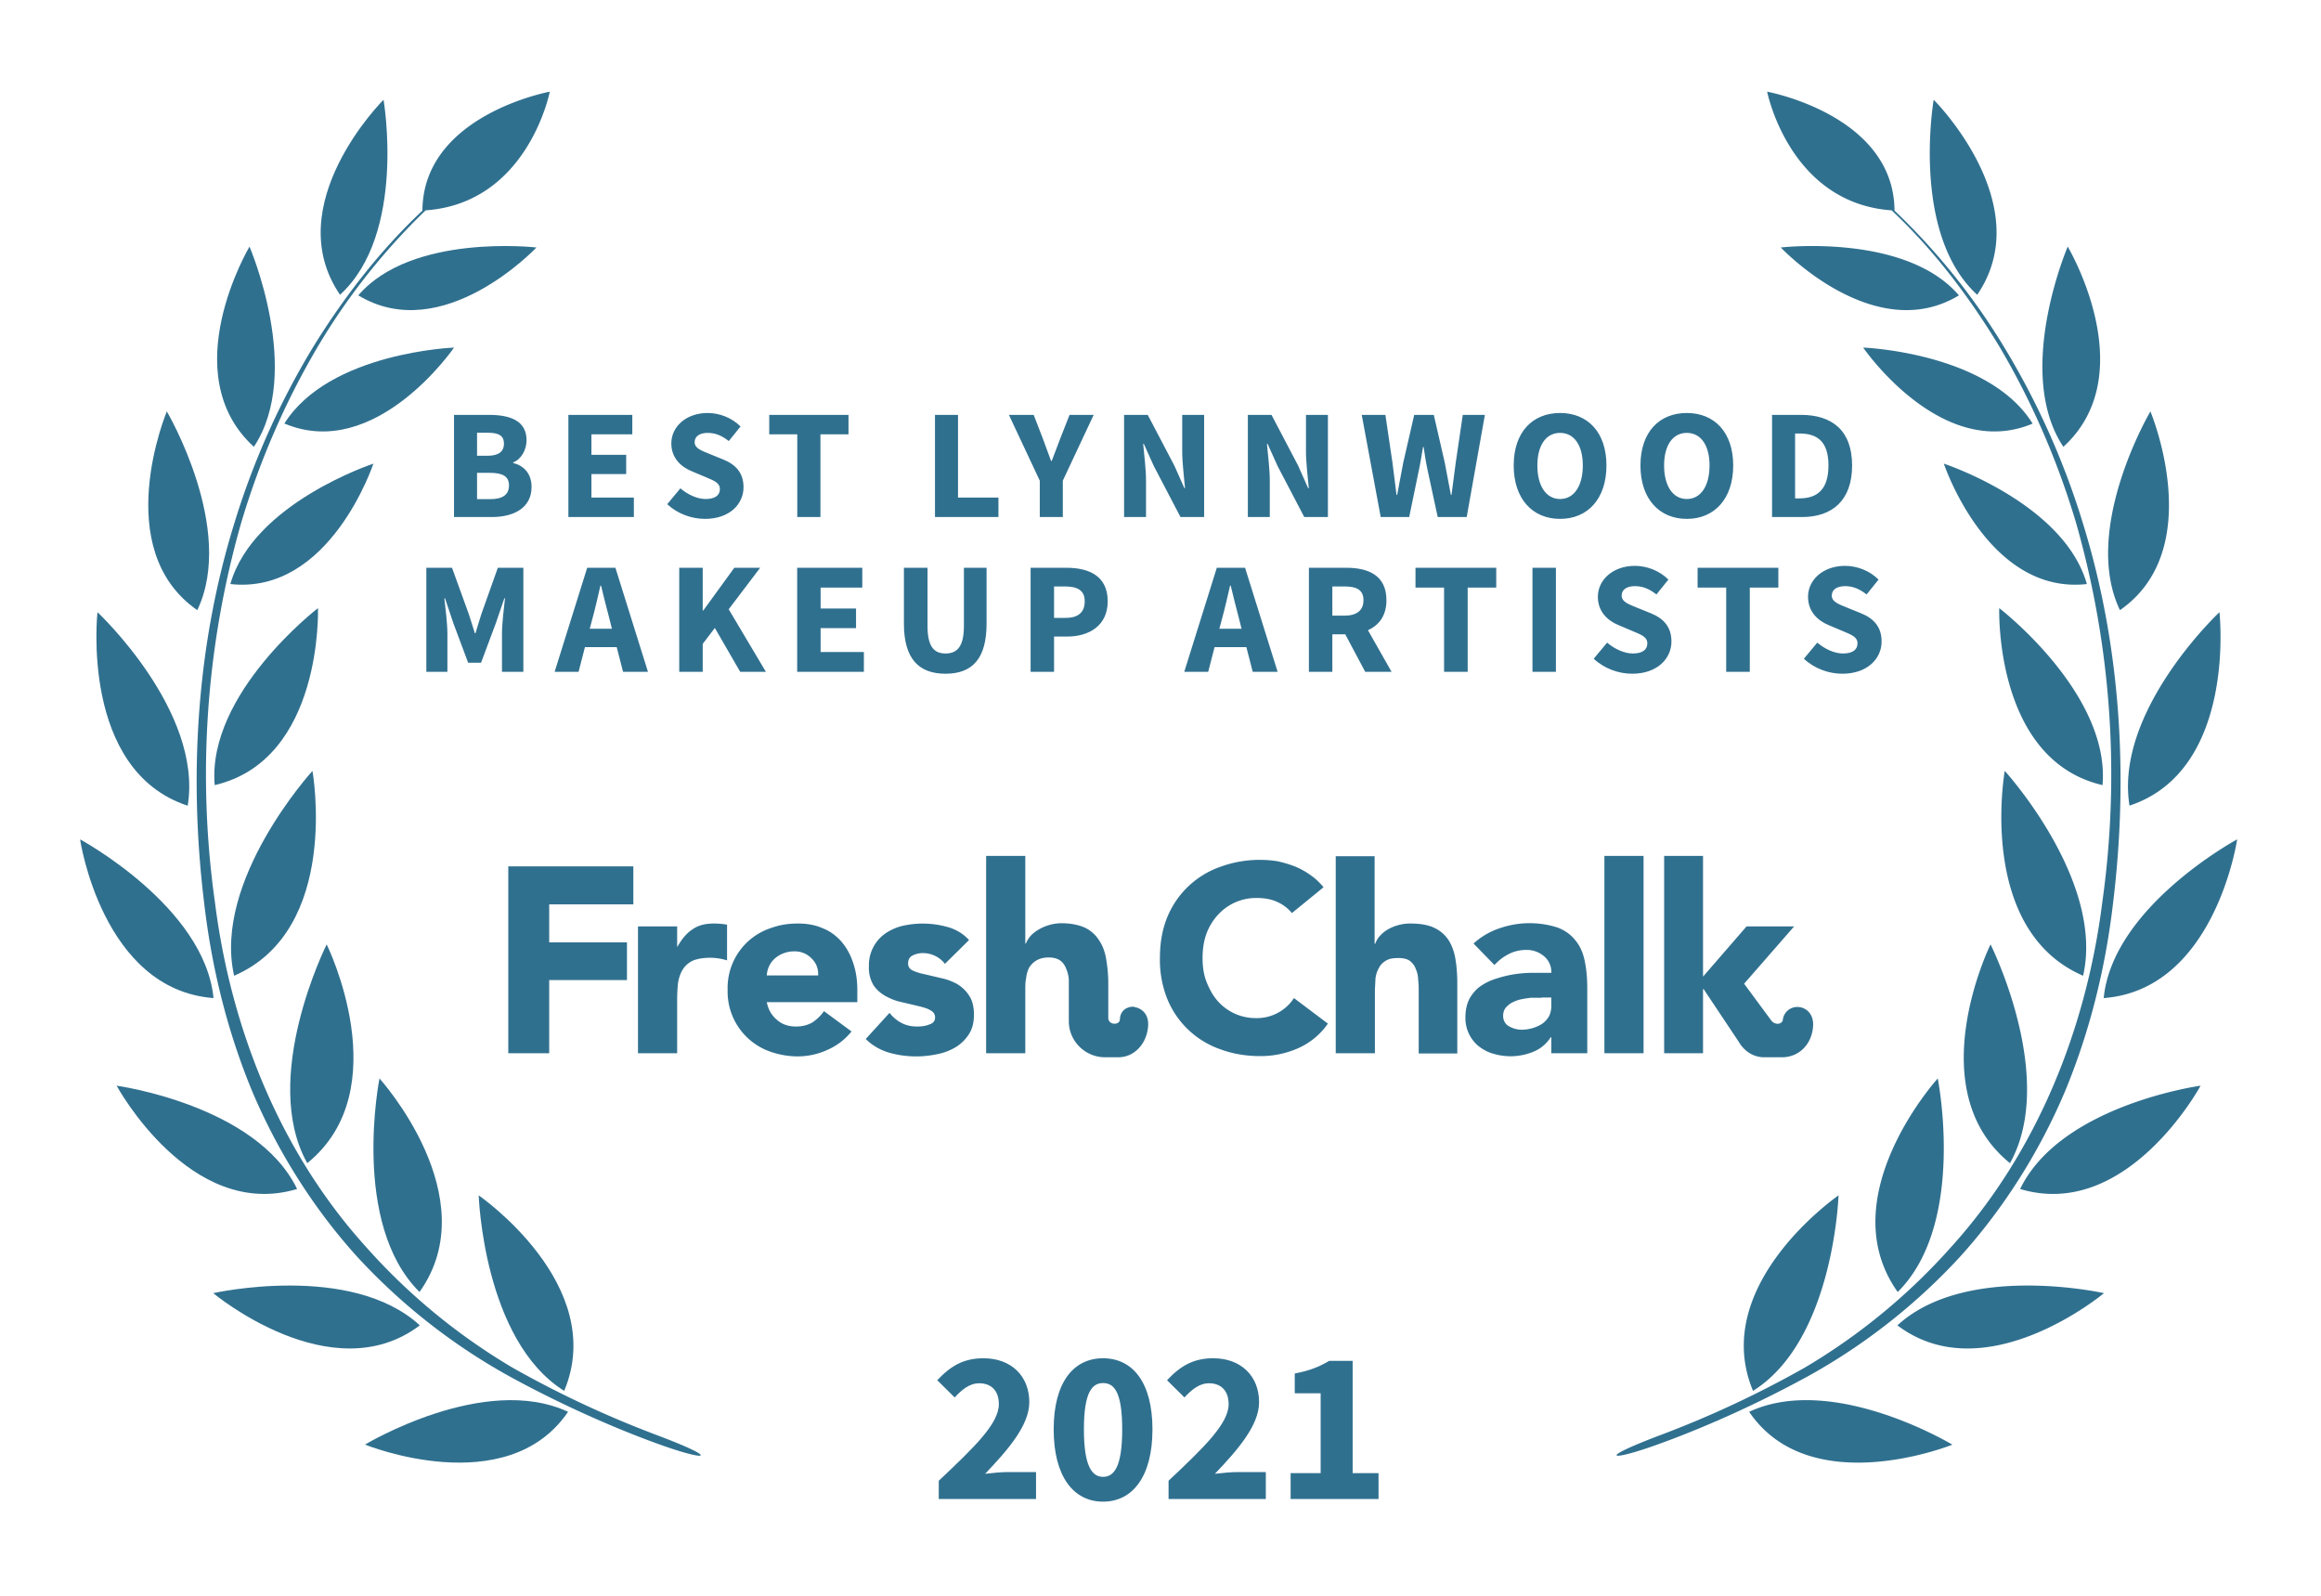
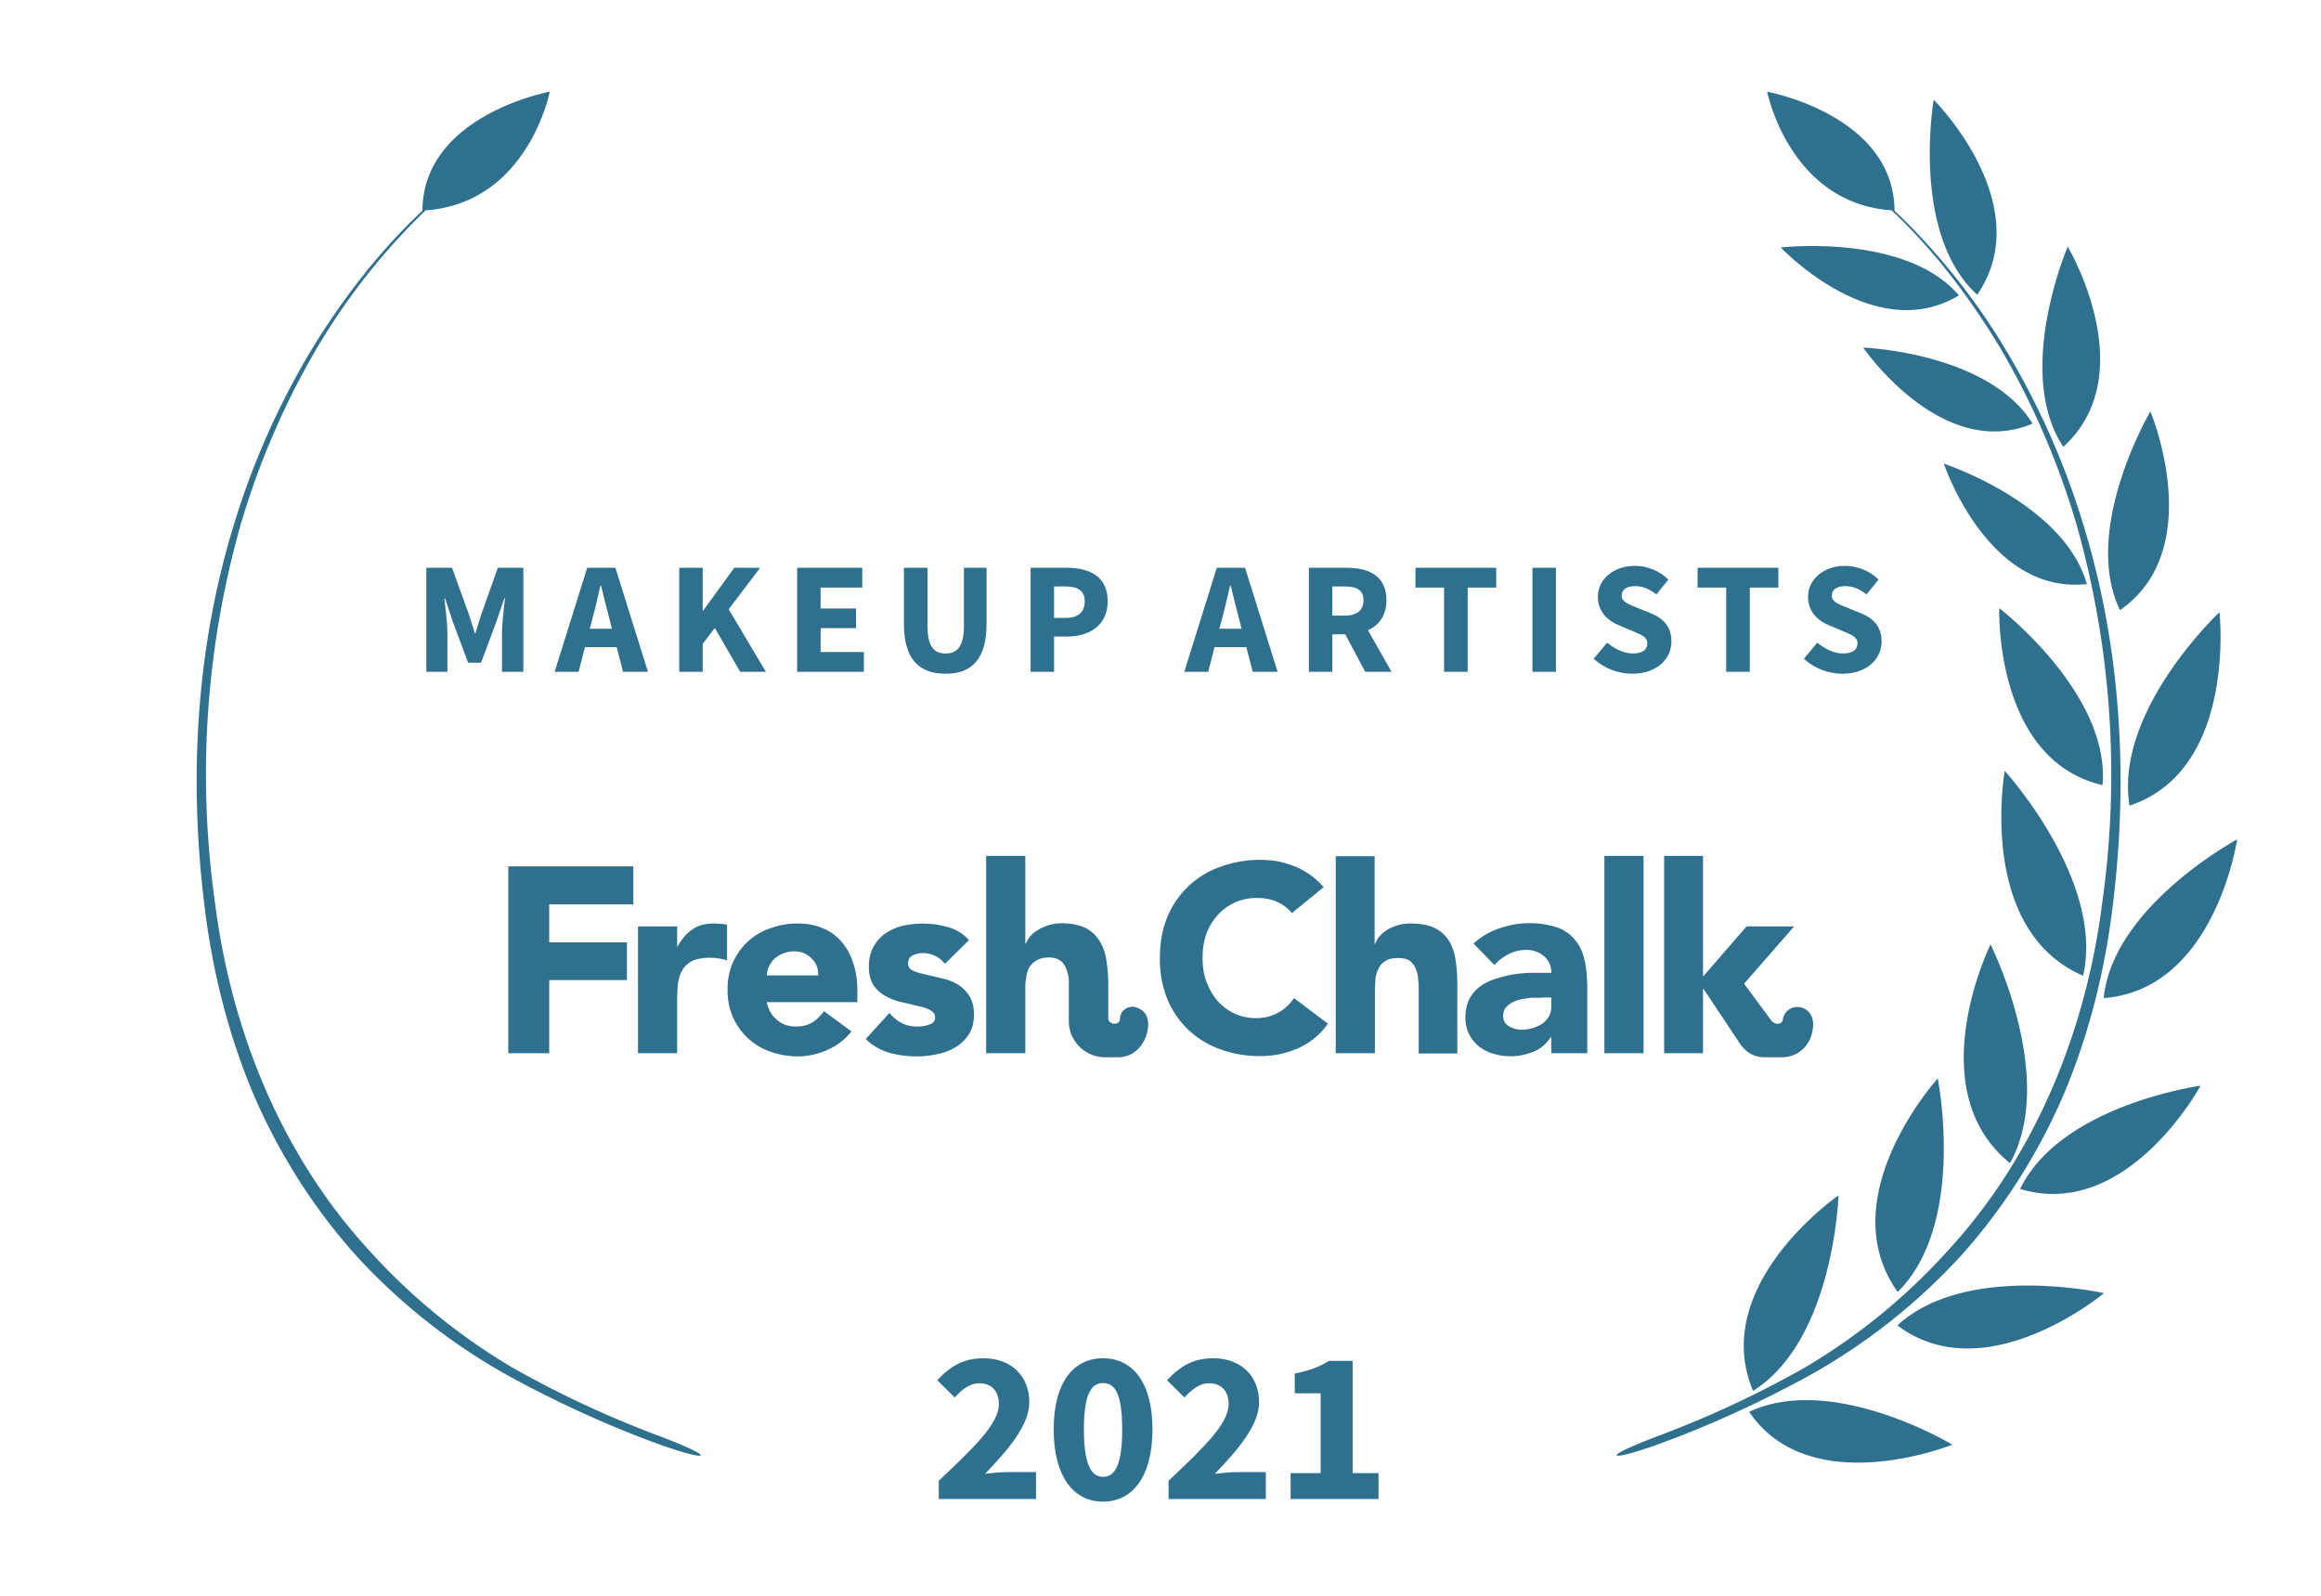
<svg xmlns="http://www.w3.org/2000/svg" width="800" height="550">
  <rect width="100%" height="100%" fill="none" />
  <g fill="#30708f">
    <path d="M572.1 494.7c-23 8.7-16.6 9 .5 2.7 17-6.2 35.2-14.6 51-23.3a208.3 208.3 0 0 0 52.4-41.4c14.9-16.6 27-35.9 35.7-56.4 8.6-20.7 14-42.6 16.6-64.8 5.4-44 2.7-89.4-10.6-131.9a267.8 267.8 0 0 0-27.3-60.6A227.5 227.5 0 0 0 653 72.6c-.2-33-43.9-41-43.9-41S616.7 70 652 72.5c14.7 13.8 26.9 30 37.3 47.2 11.2 19 20 39.4 26.3 60.6a315.9 315.9 0 0 1 9 130.8c-5.5 43.5-22.5 86-52 118.6a211.4 211.4 0 0 1-50.6 41.7 354.5 354.5 0 0 1-49.9 23.3z" />
    <path d="M681.5 101.6c-23-21-15-67.2-15-67.2.1 0 36.2 36.2 15 67.2zM675.2 101.8c-29.2 17.7-61.4-16.5-61.4-16.5s43-5 61.4 16.5zM700.6 146c-31.4 13.2-58.4-26.2-58.4-26.2s43.1 1.6 58.4 26.2zM670 159.8s15.1 45.3 49.3 41.5c-7.9-27.9-49.3-41.5-49.3-41.5zM689.1 209.6s38.3 29.4 35.6 61c-37.4-8.7-35.6-61-35.6-61zM691 265.7s34.5 37.8 27 70.6c-36.8-15.9-27-70.6-27-70.6zM692.8 400.9c-31.4-25.4-6.7-75.4-6.7-75.4s23.1 46 6.7 75.4zM654.1 445.3c-23.3-32.7 13.8-73.6 13.8-73.6s10 50-13.8 73.6zM604.2 479.3C589 442.8 633.7 412 633.7 412s-1.6 50-29.5 67.4zM711.2 154c-17.1-25.7 1.5-69 1.5-69s26.1 43.8-1.5 69zM730.7 210.3c-13.4-28 10.5-68.5 10.5-68.5s19.9 47.4-10.5 68.5zM734 277.7C728.7 245 765 211 765 211s6.1 54.5-31.1 66.7zM725.1 344c3.1-31.6 46-54.7 46-54.7s-7.6 51.8-46 54.7zM758.5 374.2s-25.3 46.7-62.2 35.6c14-29 62.2-35.6 62.2-35.6zM725.2 445.7s-40.8 34.1-71.2 11.1c23.7-21.8 71.2-11.1 71.2-11.1zM673 497.9s-49 19.8-70.1-11.3c28.9-13.5 70 11.3 70 11.3zM226.6 494.7c23 8.7 16.7 9-.5 2.7-17-6.2-35.2-14.6-51-23.3a208.3 208.3 0 0 1-52.4-41.4c-14.9-16.6-27-35.9-35.7-56.4-8.6-20.7-14-42.6-16.6-64.8-5.4-44-2.7-89.4 10.6-131.9a267.8 267.8 0 0 1 27.3-60.6c10.5-16.9 22.8-32.8 37.3-46.4.2-33 43.9-41 43.9-41S182 70 146.7 72.5a224.4 224.4 0 0 0-37.3 47.2c-11.2 19-20 39.4-26.3 60.6a315.9 315.9 0 0 0-9 130.8c5.5 43.5 22.5 86 52 118.6a211.4 211.4 0 0 0 50.6 41.7 354.5 354.5 0 0 0 49.9 23.3z" />
-     <path d="M117.2 101.6c23-21 15-67.2 15-67.2-.1 0-36.2 36.2-15 67.2zM123.5 101.8c29.2 17.7 61.4-16.5 61.4-16.5s-43-5-61.4 16.5zM98.1 146c31.4 13.2 58.4-26.2 58.4-26.2S113.4 121.4 98 146zM128.7 159.8s-15 45.3-49.3 41.5c7.9-27.9 49.3-41.5 49.3-41.5zM109.6 209.6S71.3 239 74 270.6c37.4-8.7 35.6-61 35.6-61zM107.7 265.7s-34.5 37.8-27 70.6c36.8-15.9 27-70.6 27-70.6zM105.9 400.9c31.4-25.4 6.7-75.4 6.7-75.4s-23.1 46-6.7 75.4zM144.6 445.3c23.3-32.7-13.8-73.6-13.8-73.6s-10 50 13.8 73.6zM194.5 479.3C209.7 442.8 165 412 165 412s1.6 50 29.5 67.4zM87.5 154c17.1-25.7-1.5-69-1.5-69s-26.1 43.8 1.5 69zM68 210.3c13.4-28-10.5-68.5-10.5-68.5S37.6 189.2 68 210.3zM64.7 277.7C70 245 33.6 211 33.6 211s-6.1 54.5 31.1 66.7zM73.6 344c-3.1-31.6-46-54.7-46-54.7s7.6 51.8 46 54.7zM40.2 374.2s25.3 46.7 62.2 35.6c-14-29-62.2-35.6-62.2-35.6zM73.5 445.7s40.8 34.1 71.2 11.1C121 435 73.5 445.7 73.5 445.7zM125.8 497.9s48.8 19.8 70-11.3c-28.9-13.5-70 11.3-70 11.3z" />
    <path d="M175.2 363h14.1v-25.2h26.8v-13h-26.8v-13.1h29v-13.1h-43.1zM445.3 314.7a14 14 0 0 0-5.2-3.9c-2-.9-4.3-1.3-7-1.3a17.8 17.8 0 0 0-13.3 5.8 20 20 0 0 0-4 6.6c-.9 2.6-1.3 5.3-1.3 8.3 0 3 .4 5.8 1.4 8.3 1 2.5 2.2 4.7 3.8 6.5a17.4 17.4 0 0 0 13 5.9A15.3 15.3 0 0 0 446 344l11.7 8.8a24.6 24.6 0 0 1-10.3 8.5 32 32 0 0 1-13 2.7c-5 0-9.6-.8-13.9-2.4a30.6 30.6 0 0 1-18.2-17.4 36.4 36.4 0 0 1-2.5-14c0-5.2.8-9.8 2.5-14a30.7 30.7 0 0 1 18.2-17.4 39.6 39.6 0 0 1 19.6-2c2 .4 4 1 5.9 1.7a26 26 0 0 1 5.4 2.9c1.8 1.2 3.4 2.7 4.8 4.4zM219.9 319.3h13.5v7h.1c1.5-2.7 3.2-4.7 5.2-6 2-1.4 4.4-2 7.4-2a26.8 26.8 0 0 1 4.5.4V331a20.4 20.4 0 0 0-5.7-.9c-2.6 0-4.7.4-6.1 1a8.2 8.2 0 0 0-3.5 3.1c-.8 1.3-1.3 2.8-1.6 4.6-.2 1.8-.3 3.8-.3 6V363h-13.5v-43.7zM293.5 355.5a21.5 21.5 0 0 1-8.2 6.3 24.6 24.6 0 0 1-10.3 2.3c-3.3 0-6.5-.6-9.4-1.6a21.9 21.9 0 0 1-14.8-21.3 21.7 21.7 0 0 1 14.8-21.3c3-1.1 6-1.6 9.4-1.6 3.2 0 6 .5 8.5 1.6 2.6 1 4.7 2.6 6.5 4.6a21 21 0 0 1 4 7.2c1 2.8 1.5 6 1.5 9.5v4.2h-31.2c.5 2.6 1.7 4.6 3.5 6.1 1.8 1.6 4 2.3 6.6 2.3 2.2 0 4-.5 5.6-1.4 1.5-1 2.9-2.3 4-3.9zM282 336.2c.1-2.3-.6-4.2-2.2-5.8a8 8 0 0 0-6-2.5 10.1 10.1 0 0 0-6.9 2.6 8.5 8.5 0 0 0-2.6 5.7zM325.7 332.2a9.6 9.6 0 0 0-7.8-3.7c-1.1 0-2.3.3-3.3.8-1.1.5-1.6 1.5-1.6 2.8 0 1 .5 1.9 1.6 2.4s2.6 1 4.2 1.3l5.5 1.3c2 .4 3.8 1.1 5.5 2 1.7 1 3.1 2.3 4.2 4 1.1 1.6 1.7 3.8 1.7 6.6s-.6 5.1-1.9 7a14.1 14.1 0 0 1-4.7 4.4 20 20 0 0 1-6.4 2.3 34.3 34.3 0 0 1-16.3-.6c-3.2-1-5.8-2.5-8-4.7l8.2-9c1.2 1.5 2.6 2.7 4.2 3.5 1.5.8 3.3 1.2 5.3 1.2 1.6 0 3-.2 4.2-.7 1.3-.4 2-1.2 2-2.4s-.6-2-1.8-2.6c-1-.6-2.5-1-4.2-1.4l-5.5-1.3c-2-.4-3.7-1.1-5.4-2-1.7-.9-3.2-2.2-4.3-3.8a11.6 11.6 0 0 1-1.6-6.6 13.3 13.3 0 0 1 5.7-11.3 18 18 0 0 1 5.9-2.6 31.6 31.6 0 0 1 15.5.4c2.9.8 5.4 2.3 7.4 4.5zM534.7 357.5h-.2c-1.5 2.3-3.5 4-6 5a20.6 20.6 0 0 1-13.7.7c-1.9-.5-3.5-1.4-5-2.5a12.5 12.5 0 0 1-4.7-10.1c0-2.5.5-4.6 1.4-6.4 1-1.7 2.2-3.2 3.8-4.3 1.6-1.1 3.4-2 5.4-2.6a40.1 40.1 0 0 1 13-2h6a7 7 0 0 0-2.6-5.8 9.2 9.2 0 0 0-6-2.1c-2.2 0-4.3.5-6 1.4-2 1-3.5 2.2-5 3.8l-7.2-7.4a25 25 0 0 1 8.8-5.2 31.5 31.5 0 0 1 20.2-.3c2.6 1 4.6 2.5 6.1 4.4 1.6 1.9 2.6 4.2 3.2 7 .6 2.8.9 6 .9 9.7V363h-12.4zm-3.3-13.6h-3.8c-1.6.2-3 .4-4.4.8-1.4.5-2.6 1-3.6 2-1 .8-1.5 2-1.5 3.4 0 1.6.7 2.9 2 3.6 1.4.8 2.9 1.2 4.4 1.2a13.4 13.4 0 0 0 7-2c1-.7 1.8-1.6 2.4-2.6.5-1 .8-2.2.8-3.6v-2.9h-3.3zM553 363v-68h13.5v68zM473.8 295v30.3h.2a8 8 0 0 1 1.5-2.6 12 12 0 0 1 2.6-2.2 15.4 15.4 0 0 1 8-2.2c3.5 0 6.2.5 8.3 1.5 2.1 1 3.8 2.5 5 4.4 1.1 1.8 1.9 4 2.3 6.6.4 2.5.6 5.2.6 8.1v24.2H489v-21.5c0-1.2 0-2.5-.2-3.9 0-1.3-.3-2.6-.8-3.7-.4-1.2-1.1-2-2-2.8-1-.7-2.3-1-4-1-1.8 0-3.2.2-4.3.9-1 .6-1.9 1.4-2.4 2.5-.6 1-1 2.2-1.2 3.6l-.2 4V363h-13.5v-67.9h13.5zM587 340.9h.2l12.2 18.3s2.7 5.2 8.7 5.2h6.1c5.7 0 10.1-4.2 10.7-10.3.5-4.7-2.5-6.8-4.8-7a5 5 0 0 0-5.6 4.4c-.2 1.5-2.6 2-4 .2l-9.3-12.6v-.1l17.2-19.7H602l-15 17.3V295h-13.4v68H587v-22.1zM391 347c-2.2-.2-4.9 1-5 4.4-.1 2-4 2-4-.6v-11.9c0-3-.3-5.7-.7-8.2-.4-2.5-1.2-4.7-2.4-6.5a11.9 11.9 0 0 0-4.8-4.4c-2.2-1-4.9-1.6-8.3-1.6a15.8 15.8 0 0 0-8 2.3 12 12 0 0 0-2.7 2.2c-.7.9-1.2 1.7-1.5 2.5h-.2V295h-13.5v68h13.5v-21.8c0-1.4 0-2.8.3-4.1.1-1.3.5-2.5 1-3.6.7-1 1.5-1.9 2.6-2.5 1-.6 2.4-1 4.2-1 1.7 0 3 .4 4 1.1.9.7 1.6 1.7 2 2.8.5 1.2.8 2.4.9 3.7V352c0 6.8 5.6 12.4 12.5 12.4h4.6c5.2 0 9.6-4.3 10.2-10.4.5-4.7-2.5-6.6-4.7-6.9z" />
-     <path d="M156.49 178.20L169.56 178.20C177.17 178.20 183.22 175.01 183.22 167.83C183.22 163.13 180.46 160.49 176.90 159.57L176.90 159.35C179.76 158.27 181.49 154.87 181.49 151.74C181.49 144.99 175.82 142.99 168.53 142.99L156.49 142.99ZM164.43 157.08L164.43 149.15L168.21 149.15C171.93 149.15 173.71 150.17 173.71 152.93C173.71 155.46 172.04 157.08 168.15 157.08ZM164.43 172.04L164.43 162.97L168.91 162.97C173.28 162.97 175.44 164.21 175.44 167.29C175.44 170.53 173.23 172.04 168.91 172.04ZM195.91 178.20L218.48 178.20L218.48 171.50L203.85 171.50L203.85 163.40L215.83 163.40L215.83 156.76L203.85 156.76L203.85 149.69L217.94 149.69L217.94 142.99L195.91 142.99ZM243.00 178.84C251.42 178.84 256.28 173.77 256.28 167.94C256.28 162.97 253.58 160.11 249.31 158.38L244.78 156.54C241.75 155.30 239.43 154.55 239.43 152.38C239.43 150.39 241.16 149.20 243.91 149.20C246.72 149.20 248.88 150.22 251.20 152.01L255.25 146.99C252.23 143.96 247.96 142.34 243.91 142.34C236.57 142.34 231.39 146.99 231.39 152.82C231.39 157.95 234.84 160.97 238.46 162.43L243.05 164.37C246.13 165.67 248.13 166.37 248.13 168.59C248.13 170.69 246.50 171.99 243.21 171.99C240.30 171.99 237.06 170.47 234.52 168.31L229.98 173.77C233.55 177.12 238.41 178.84 243.00 178.84ZM274.80 178.20L282.79 178.20L282.79 149.69L292.46 149.69L292.46 142.99L265.14 142.99L265.14 149.69L274.80 149.69ZM322.27 178.20L344.14 178.20L344.14 171.50L330.21 171.50L330.21 142.99L322.27 142.99ZM358.39 178.20L366.33 178.20L366.33 165.67L376.97 142.99L368.65 142.99L365.47 151.09C364.50 153.74 363.52 156.16 362.50 158.87L362.28 158.87C361.31 156.16 360.39 153.74 359.42 151.09L356.29 142.99L347.75 142.99L358.39 165.67ZM387.45 178.20L395.01 178.20L395.01 165.72C395.01 161.56 394.36 156.87 394.03 152.98L394.25 152.98L397.71 160.65L406.89 178.20L415.04 178.20L415.04 142.99L407.48 142.99L407.48 155.41C407.48 159.57 408.13 164.53 408.45 168.26L408.24 168.26L404.78 160.49L395.60 142.99L387.45 142.99ZM430.11 178.20L437.67 178.20L437.67 165.72C437.67 161.56 437.02 156.87 436.69 152.98L436.91 152.98L440.37 160.65L449.55 178.20L457.70 178.20L457.70 142.99L450.14 142.99L450.14 155.41C450.14 159.57 450.79 164.53 451.11 168.26L450.89 168.26L447.44 160.49L438.26 142.99L430.11 142.99ZM475.90 178.20L485.72 178.20L489.02 162.21C489.61 159.51 490.04 156.65 490.48 154.06L490.69 154.06C491.07 156.65 491.50 159.51 492.10 162.21L495.55 178.20L505.54 178.20L511.81 142.99L504.19 142.99L501.76 159.46C501.28 163.08 500.79 166.80 500.30 170.58L500.09 170.58C499.39 166.80 498.68 163.02 497.98 159.46L494.20 142.99L487.45 142.99L483.67 159.46C482.97 163.13 482.27 166.86 481.57 170.58L481.35 170.58C480.92 166.86 480.38 163.13 479.95 159.46L477.52 142.99L469.36 142.99ZM537.73 178.84C547.23 178.84 553.71 171.93 553.71 160.43C553.71 148.98 547.23 142.34 537.73 142.34C528.22 142.34 521.74 148.93 521.74 160.43C521.74 171.93 528.22 178.84 537.73 178.84ZM537.73 171.99C532.92 171.99 529.90 167.50 529.90 160.43C529.90 153.41 532.92 149.20 537.73 149.20C542.53 149.20 545.56 153.41 545.56 160.43C545.56 167.50 542.53 171.99 537.73 171.99ZM581.41 178.84C590.92 178.84 597.40 171.93 597.40 160.43C597.40 148.98 590.92 142.34 581.41 142.34C571.91 142.34 565.43 148.93 565.43 160.43C565.43 171.93 571.91 178.84 581.41 178.84ZM581.41 171.99C576.61 171.99 573.58 167.50 573.58 160.43C573.58 153.41 576.61 149.20 581.41 149.20C586.22 149.20 589.24 153.41 589.24 160.43C589.24 167.50 586.22 171.99 581.41 171.99ZM610.79 178.20L621.16 178.20C631.47 178.20 638.38 172.53 638.38 160.43C638.38 148.34 631.47 142.99 620.73 142.99L610.79 142.99ZM618.73 171.77L618.73 149.41L620.24 149.41C626.23 149.41 630.23 152.01 630.23 160.43C630.23 168.85 626.23 171.77 620.24 171.77Z" />
    <path d="M146.95 231.55L154.21 231.55L154.21 218.41C154.21 214.89 153.55 209.66 153.16 206.20L153.38 206.20L156.24 214.72L161.36 228.42L165.81 228.42L170.93 214.72L173.84 206.20L174.06 206.20C173.68 209.66 173.02 214.89 173.02 218.41L173.02 231.55L180.39 231.55L180.39 195.69L171.59 195.69L165.92 211.64C165.21 213.73 164.60 216.04 163.89 218.24L163.67 218.24C162.95 216.04 162.29 213.73 161.58 211.64L155.80 195.69L146.95 195.69ZM204.15 213.40C205.14 209.83 206.07 205.65 206.95 201.85L207.17 201.85C208.11 205.59 209.10 209.83 210.09 213.40L210.91 216.70L203.27 216.70ZM191.17 231.55L199.42 231.55L201.62 223.03L212.56 223.03L214.76 231.55L223.34 231.55L212.12 195.69L202.39 195.69ZM234.12 231.55L242.21 231.55L242.21 221.93L246.39 216.43L255.13 231.55L263.99 231.55L251.17 209.99L262.01 195.69L253.10 195.69L242.43 210.38L242.21 210.38L242.21 195.69L234.12 195.69ZM274.77 231.55L297.76 231.55L297.76 224.73L282.85 224.73L282.85 216.48L295.06 216.48L295.06 209.72L282.85 209.72L282.85 202.51L297.21 202.51L297.21 195.69L274.77 195.69ZM325.92 232.21C335.16 232.21 340.05 226.99 340.05 214.94L340.05 195.69L332.24 195.69L332.24 215.77C332.24 222.81 329.93 225.23 325.92 225.23C321.90 225.23 319.70 222.81 319.70 215.77L319.70 195.69L311.56 195.69L311.56 214.94C311.56 226.99 316.62 232.21 325.92 232.21ZM355.23 231.55L363.31 231.55L363.31 219.40L367.77 219.40C375.36 219.40 381.80 215.66 381.80 207.24C381.80 198.55 375.42 195.69 367.55 195.69L355.23 195.69ZM363.31 212.96L363.31 202.13L367.06 202.13C371.45 202.13 373.88 203.50 373.88 207.24C373.88 210.98 371.73 212.96 367.27 212.96ZM421.17 213.40C422.16 209.83 423.10 205.65 423.98 201.85L424.20 201.85C425.13 205.59 426.13 209.83 427.11 213.40L427.94 216.70L420.29 216.70ZM408.19 231.55L416.44 231.55L418.64 223.03L429.59 223.03L431.79 231.55L440.37 231.55L429.15 195.69L419.41 195.69ZM451.15 231.55L459.23 231.55L459.23 218.63L463.69 218.63L470.56 231.55L479.64 231.55L471.50 217.20C475.35 215.49 477.88 212.14 477.88 206.86C477.88 198.33 471.66 195.69 464.07 195.69L451.15 195.69ZM459.23 212.19L459.23 202.13L463.41 202.13C467.65 202.13 469.96 203.34 469.96 206.86C469.96 210.38 467.65 212.19 463.41 212.19ZM497.74 231.55L505.88 231.55L505.88 202.51L515.72 202.51L515.72 195.69L487.89 195.69L487.89 202.51L497.74 202.51ZM528.21 231.55L536.29 231.55L536.29 195.69L528.21 195.69ZM562.58 232.21C571.16 232.21 576.11 227.04 576.11 221.10C576.11 216.04 573.36 213.13 569.01 211.37L564.39 209.50C561.31 208.23 558.95 207.46 558.95 205.26C558.95 203.23 560.71 202.02 563.51 202.02C566.38 202.02 568.57 203.06 570.94 204.88L575.06 199.76C571.99 196.68 567.64 195.03 563.51 195.03C556.03 195.03 550.75 199.76 550.75 205.70C550.75 210.93 554.27 214.01 557.96 215.49L562.63 217.47C565.77 218.79 567.80 219.51 567.80 221.76C567.80 223.91 566.15 225.23 562.80 225.23C559.83 225.23 556.53 223.69 553.94 221.49L549.32 227.04C552.95 230.45 557.90 232.21 562.58 232.21ZM594.98 231.55L603.12 231.55L603.12 202.51L612.96 202.51L612.96 195.69L585.13 195.69L585.13 202.51L594.98 202.51ZM635.01 232.21C643.60 232.21 648.55 227.04 648.55 221.10C648.55 216.04 645.80 213.13 641.45 211.37L636.83 209.50C633.75 208.23 631.38 207.46 631.38 205.26C631.38 203.23 633.14 202.02 635.95 202.02C638.81 202.02 641.01 203.06 643.38 204.88L647.50 199.76C644.42 196.68 640.08 195.03 635.95 195.03C628.47 195.03 623.19 199.76 623.19 205.70C623.19 210.93 626.71 214.01 630.39 215.49L635.07 217.47C638.21 218.79 640.24 219.51 640.24 221.76C640.24 223.91 638.59 225.23 635.24 225.23C632.26 225.23 628.97 223.69 626.38 221.49L621.76 227.04C625.39 230.45 630.34 232.21 635.01 232.21Z" />
    <path d="M323.57 516.66L357.10 516.66L357.10 507.36L347.50 507.36C345.25 507.36 341.95 507.66 339.55 507.96C347.28 499.86 354.78 491.31 354.78 483.29C354.78 474.14 348.40 468.14 339.03 468.14C332.20 468.14 327.78 470.69 323.05 475.71L329.05 481.64C331.45 479.09 334.07 476.76 337.53 476.76C341.65 476.76 344.28 479.31 344.28 483.96C344.28 490.71 335.73 498.89 323.57 510.36ZM380.20 517.56C390.40 517.56 397.23 508.86 397.23 492.66C397.23 476.46 390.40 468.14 380.20 468.14C370.00 468.14 363.18 476.46 363.18 492.66C363.18 508.86 370.00 517.56 380.20 517.56ZM380.20 509.01C376.53 509.01 373.60 505.64 373.60 492.66C373.60 479.61 376.53 476.69 380.20 476.69C383.95 476.69 386.80 479.61 386.80 492.66C386.80 505.64 383.95 509.01 380.20 509.01ZM402.78 516.66L436.30 516.66L436.30 507.36L426.70 507.36C424.45 507.36 421.15 507.66 418.75 507.96C426.48 499.86 433.98 491.31 433.98 483.29C433.98 474.14 427.60 468.14 418.23 468.14C411.40 468.14 406.98 470.69 402.25 475.71L408.25 481.64C410.65 479.09 413.28 476.76 416.73 476.76C420.85 476.76 423.48 479.31 423.48 483.96C423.48 490.71 414.93 498.89 402.78 510.36ZM444.85 516.66L475.15 516.66L475.15 507.74L466.23 507.74L466.23 469.04L458.13 469.04C454.75 471.06 451.45 472.41 446.28 473.39L446.28 480.21L455.20 480.21L455.20 507.74L444.85 507.74Z" />
  </g>
</svg>